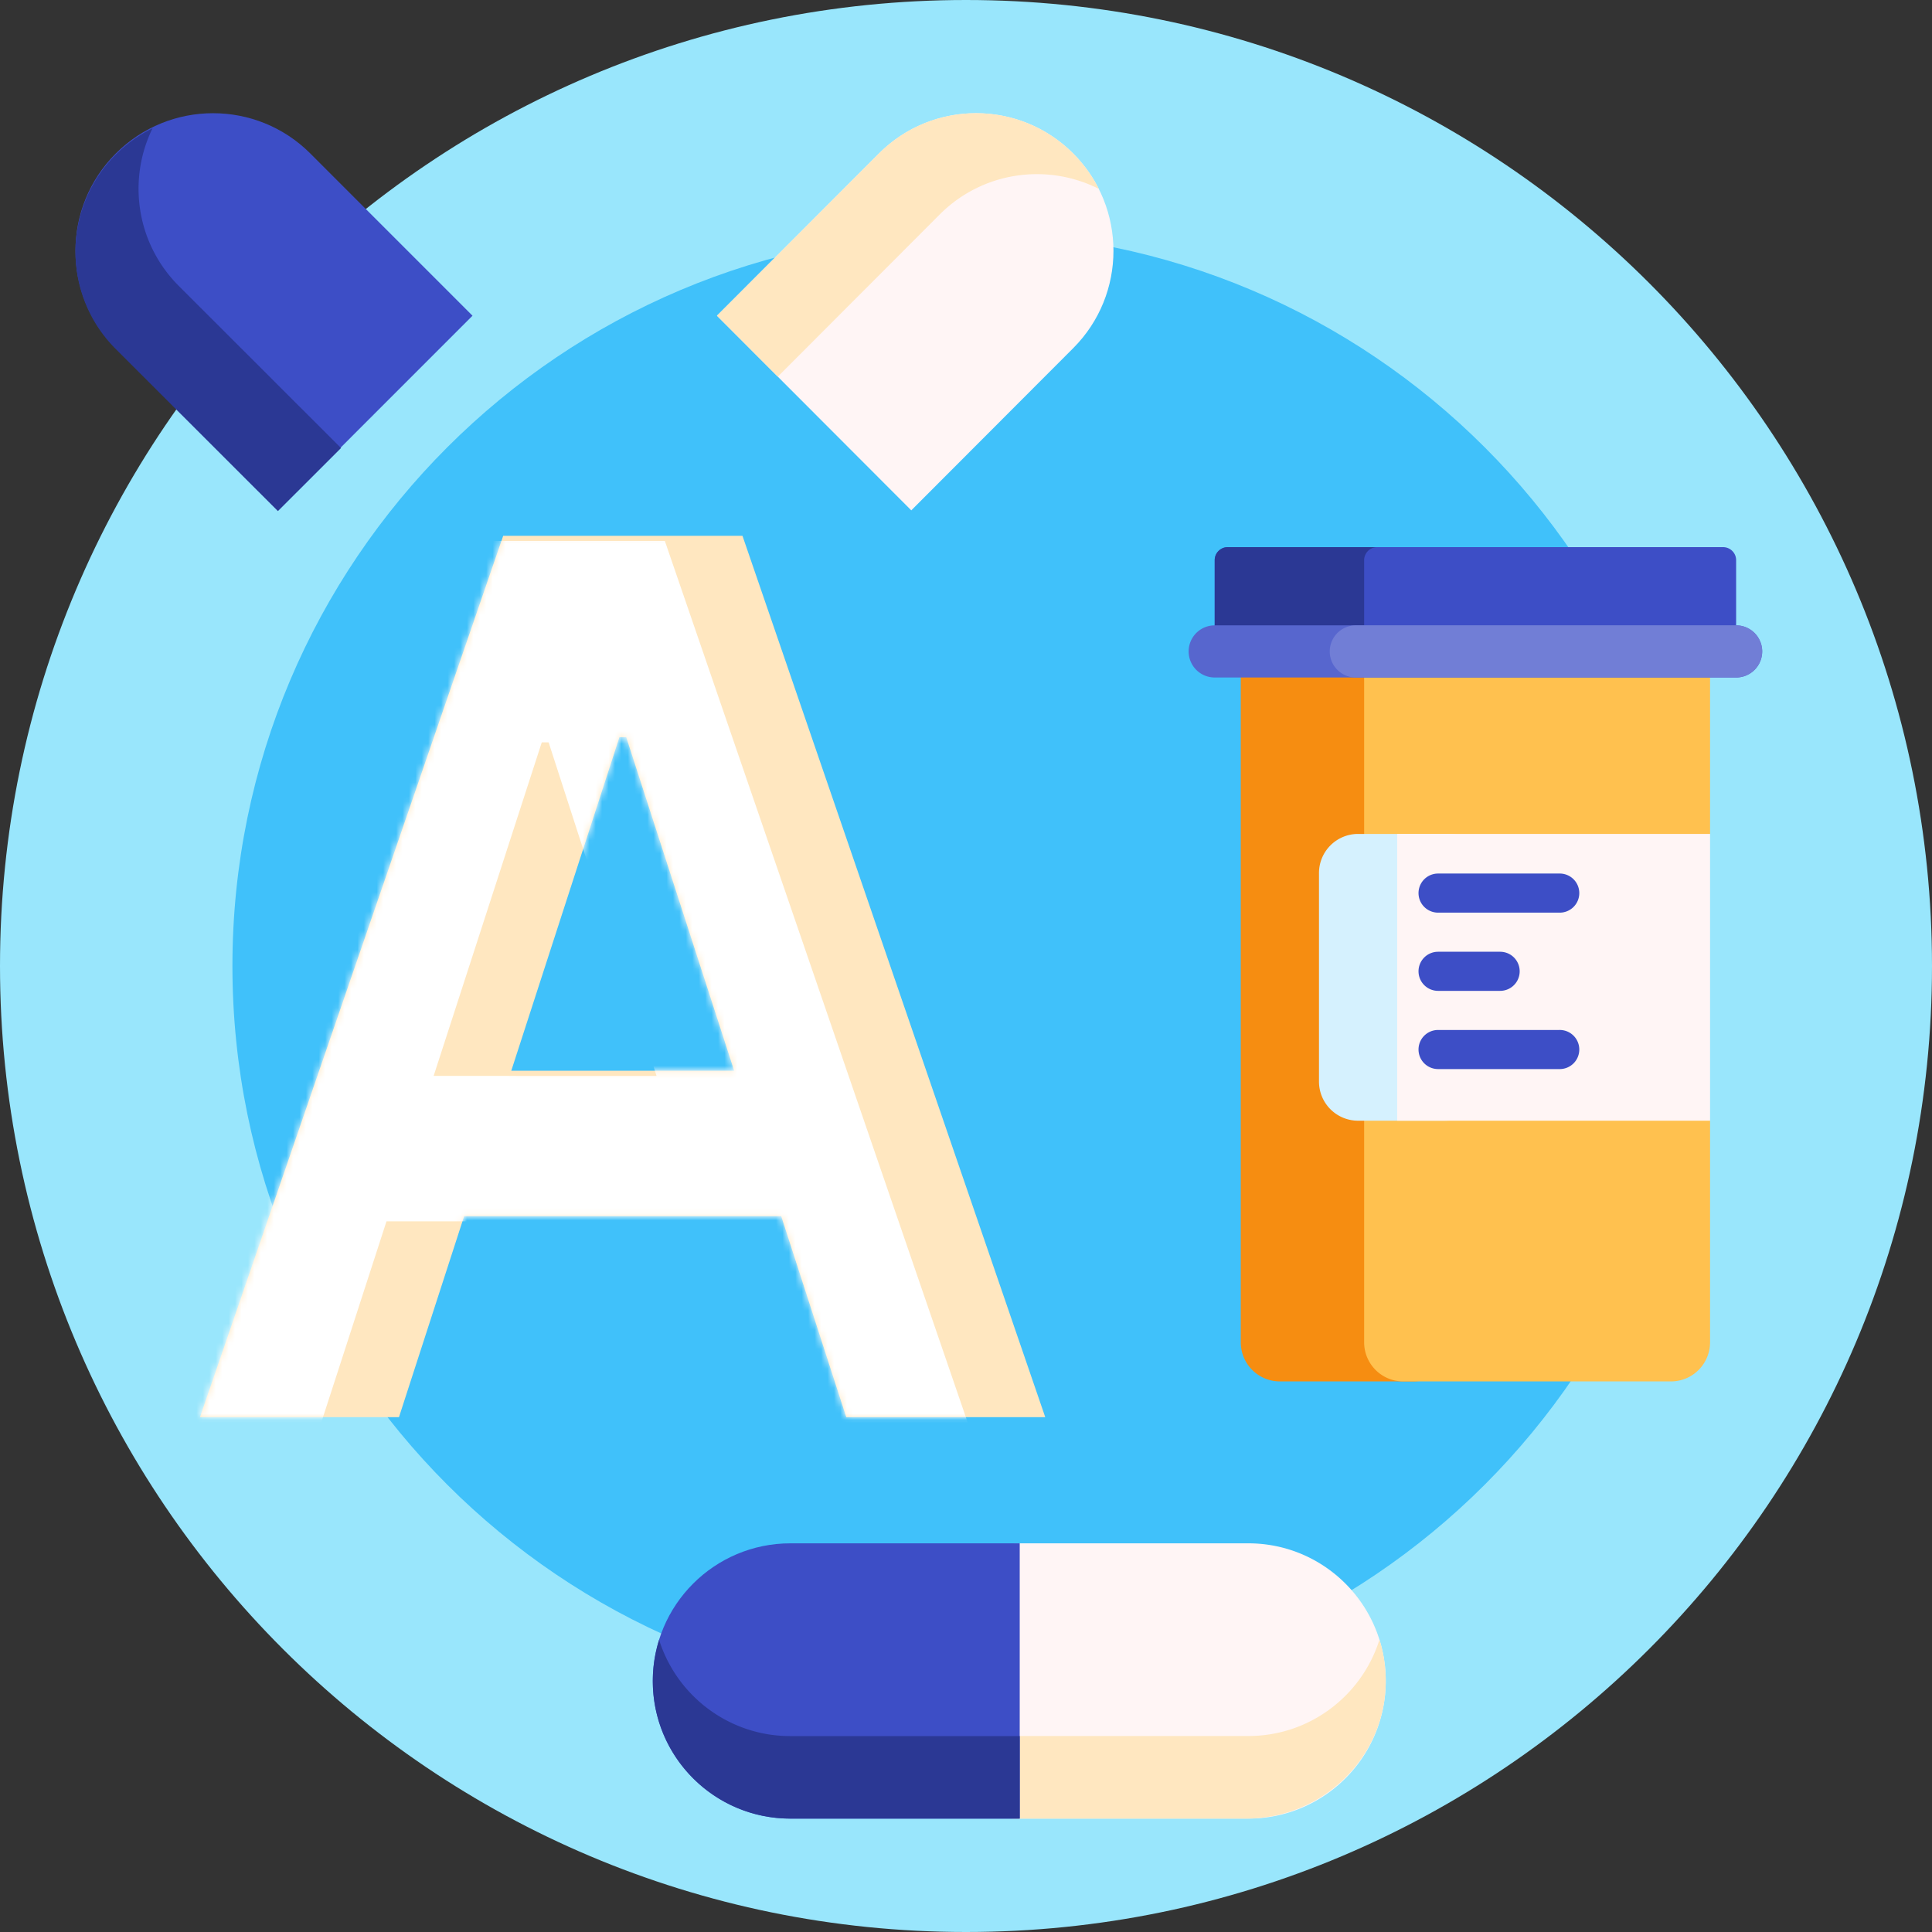
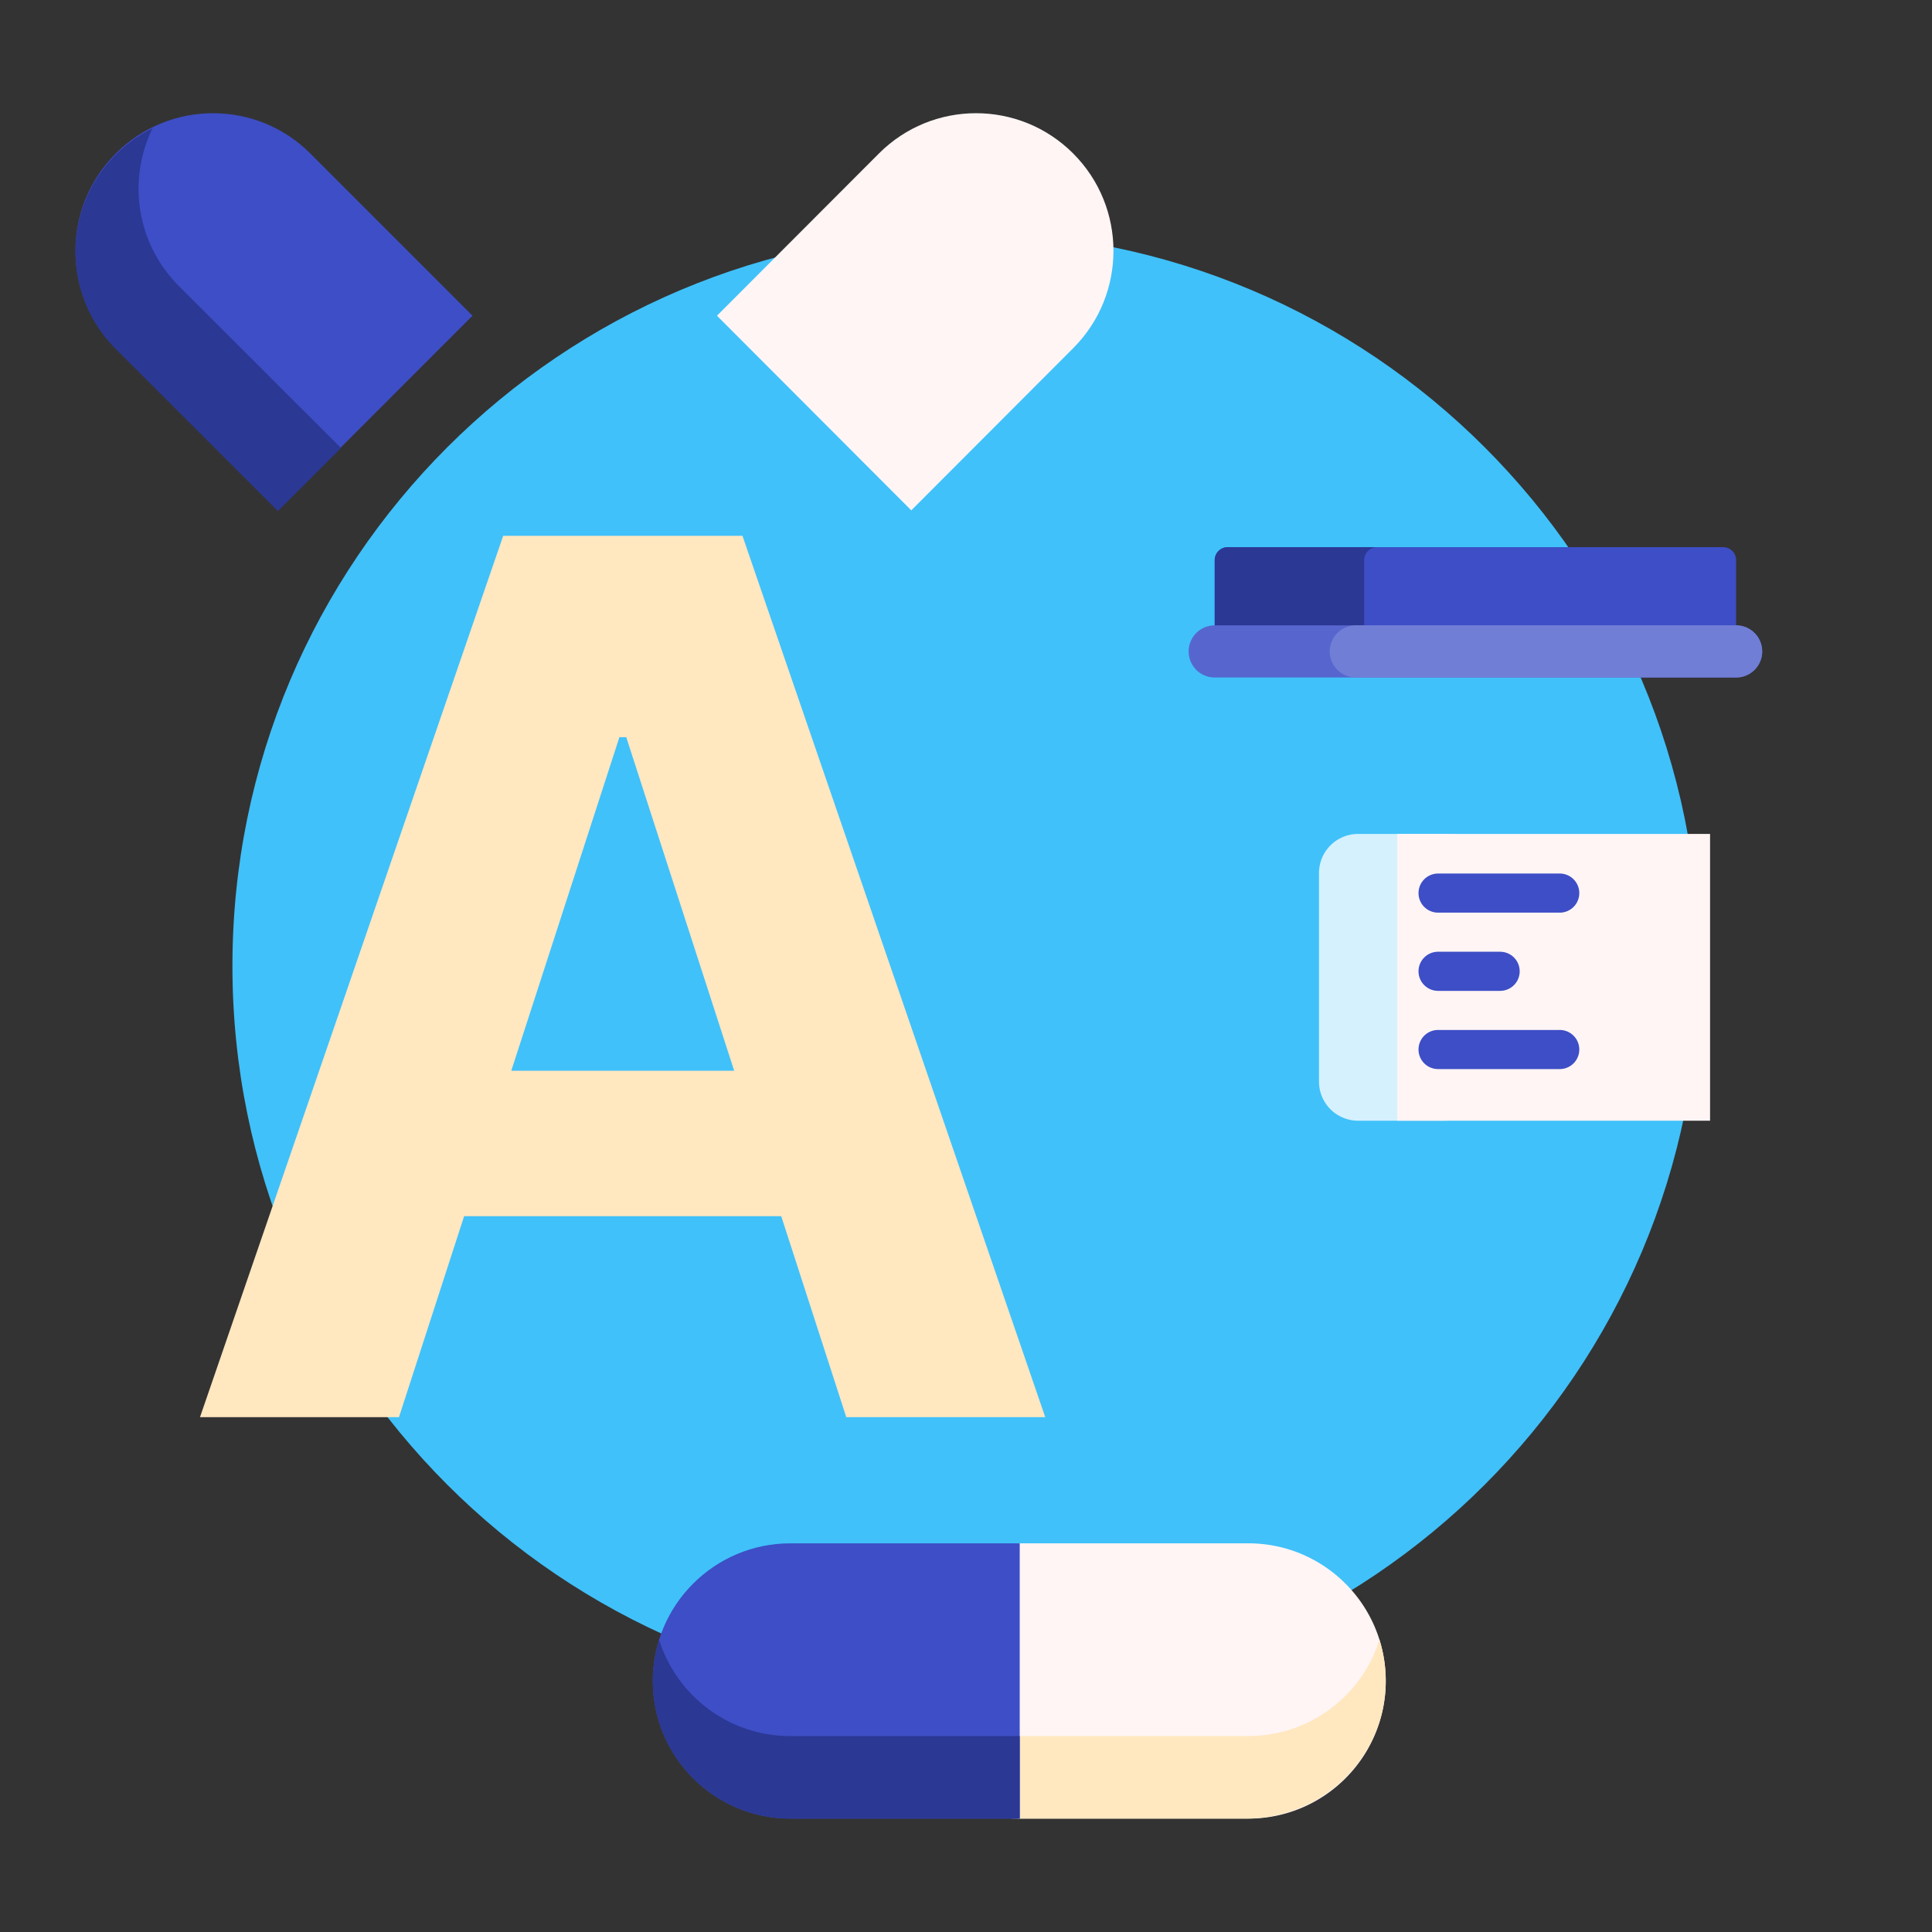
<svg xmlns="http://www.w3.org/2000/svg" width="300" height="300" fill="none">
  <rect width="100%" height="100%" fill="#333333" stroke="none" />
-   <path d="M300 150c0 82.843-67.157 150-150 150S0 232.843 0 150 67.157 0 150 0s150 67.157 150 150z" fill="#99E6FC" />
  <path d="M263.908 150c0 62.91-50.999 113.908-113.909 113.908-62.91 0-113.908-50.998-113.908-113.908 0-62.91 50.998-113.909 113.908-113.909 62.911 0 113.909 51 113.909 113.909z" fill="#40C1FA" />
-   <path d="M225.471 103.178v105.256a6.073 6.073 0 0 1-6.073 6.072h-20.659a6.073 6.073 0 0 1-6.072-6.072V103.178a6.073 6.073 0 0 1 6.072-6.072h20.659a6.073 6.073 0 0 1 6.073 6.072z" fill="#F68D11" />
-   <path d="M265.536 103.178v26.314l-.913.962a22.4 22.4 0 0 0-6.158 15.426v11.809c0 6.188 2.56 12.1 7.071 16.334v34.411a6.072 6.072 0 0 1-6.072 6.072h-41.568a6.073 6.073 0 0 1-6.073-6.072V103.178a6.073 6.073 0 0 1 6.073-6.072h41.568a6.072 6.072 0 0 1 6.072 6.072z" fill="#FFC14F" />
  <path d="M246.307 151.758c0 12.297-9.969 22.265-22.266 22.265h-13.157a6.071 6.071 0 0 1-6.072-6.072v-32.386a6.072 6.072 0 0 1 6.072-6.073h13.157c12.297 0 22.266 9.969 22.266 22.266z" fill="#D5F1FE" />
  <path d="M265.537 174.023h-48.58v-44.531h48.58v44.531z" fill="#FFF5F5" />
  <path d="M242.116 141.715h-18.813a3.036 3.036 0 1 1 0-6.072h18.813a3.037 3.037 0 1 1 0 6.072zm0 24.29h-18.813a3.036 3.036 0 1 1 0-6.072h18.813a3.037 3.037 0 1 1 0 6.072zm-21.849-15.181a3.036 3.036 0 0 0 3.036 3.036h9.637a3.036 3.036 0 1 0 0-6.072h-9.637a3.036 3.036 0 0 0-3.036 3.036zM269.585 86.985V99.13a2.024 2.024 0 0 1-2.024 2.024h-76.918a2.024 2.024 0 0 1-2.024-2.024V86.985c0-1.118.907-2.024 2.024-2.024h76.918c1.118 0 2.024.906 2.024 2.024z" fill="#3D4EC6" />
  <path d="M213.848 101.154h-23.205a2.024 2.024 0 0 1-2.024-2.024V86.985c0-1.118.907-2.024 2.024-2.024h23.205a2.024 2.024 0 0 0-2.024 2.024V99.13c0 1.118.906 2.024 2.024 2.024z" fill="#2B3894" />
  <path d="M273.633 101.154a4.048 4.048 0 0 1-4.048 4.048h-80.966a4.048 4.048 0 1 1 0-8.096h80.966a4.049 4.049 0 0 1 4.048 4.048z" fill="#5766CE" />
  <path d="M269.584 105.202h-59.053a4.048 4.048 0 1 1 0-8.096h59.053a4.048 4.048 0 1 1 0 8.096z" fill="#717ED6" />
  <path d="m166.648 54.062-25.145 25.186-30.175-30.224 25.146-25.186c8.332-8.346 21.842-8.346 30.174 0 8.333 8.346 8.333 21.877 0 30.224z" fill="#FFF5F5" />
-   <path d="M170.618 29.325c-8.002-4.042-18.014-2.717-24.696 3.976l-25.146 25.187-9.448-9.464 25.146-25.186c8.332-8.346 21.842-8.346 30.174 0a21.338 21.338 0 0 1 3.97 5.487z" fill="#FFE7C0" />
  <path d="M193.842 282.391c11.784 0 21.336-9.568 21.336-21.371 0-11.803-9.552-21.372-21.336-21.372h-35.531a4.776 4.776 0 0 0-4.772 4.78v33.183c0 2.64 2.137 4.78 4.772 4.78h35.531z" fill="#FFF5F5" />
  <path d="M193.491 282.391c11.792 0 21.618-9.433 21.687-21.244a21.406 21.406 0 0 0-.977-6.539c-2.719 8.671-10.806 14.96-20.359 14.96h-40.303v8.882a3.938 3.938 0 0 0 3.935 3.941h36.017z" fill="#FFE7C0" />
  <path d="M122.733 282.391h35.609v-42.743h-35.609c-11.8 0-21.366 9.569-21.366 21.372 0 11.803 9.566 21.371 21.366 21.371z" fill="#3D4EC6" />
  <path d="M158.342 269.581h-35.609c-9.567 0-17.665-6.284-20.387-14.946a21.31 21.31 0 0 0-.979 6.405c0 11.792 9.566 21.351 21.366 21.351h35.609v-12.81z" fill="#2B3894" />
  <path d="M48.192 23.838c-8.344-8.346-21.872-8.346-30.216 0-8.343 8.346-8.343 21.877 0 30.224l25.18 25.186L73.37 49.024l-25.18-25.186z" fill="#3D4EC6" />
  <path d="M52.952 69.572 27.772 44.41c-6.629-6.625-7.99-16.52-4.085-24.488a21.344 21.344 0 0 0-5.71 4.083c-8.344 8.338-8.344 21.857 0 30.195l25.179 25.162L63.162 59.37l-10.21 10.202z" fill="#2B3894" />
  <path d="M61.953 220.055H31.055l47.08-136.852h37.157l47.013 136.852h-30.898L97.246 114.476H96.18L61.953 220.055zm-1.931-53.792h72.983v22.586H60.022v-22.586z" fill="#FFE7C0" />
  <mask id="a" style="mask-type:alpha" maskUnits="userSpaceOnUse" x="31" y="83" width="132" height="138">
-     <path d="M61.953 220.055H31.055l47.08-136.852h37.157l47.013 136.852h-30.898L97.246 114.476H96.18L61.953 220.055zm-1.931-53.792h72.983v22.586H60.022v-22.586z" fill="#FFF5F5" />
-   </mask>
+     </mask>
  <g mask="url(#a)">
    <path d="M49.898 220.852H19L66.08 84h37.157l47.013 136.852h-30.898L85.191 115.273h-1.065L49.898 220.852zm-1.931-53.792h72.983v22.586H47.967V167.06z" fill="#fff" />
  </g>
</svg>